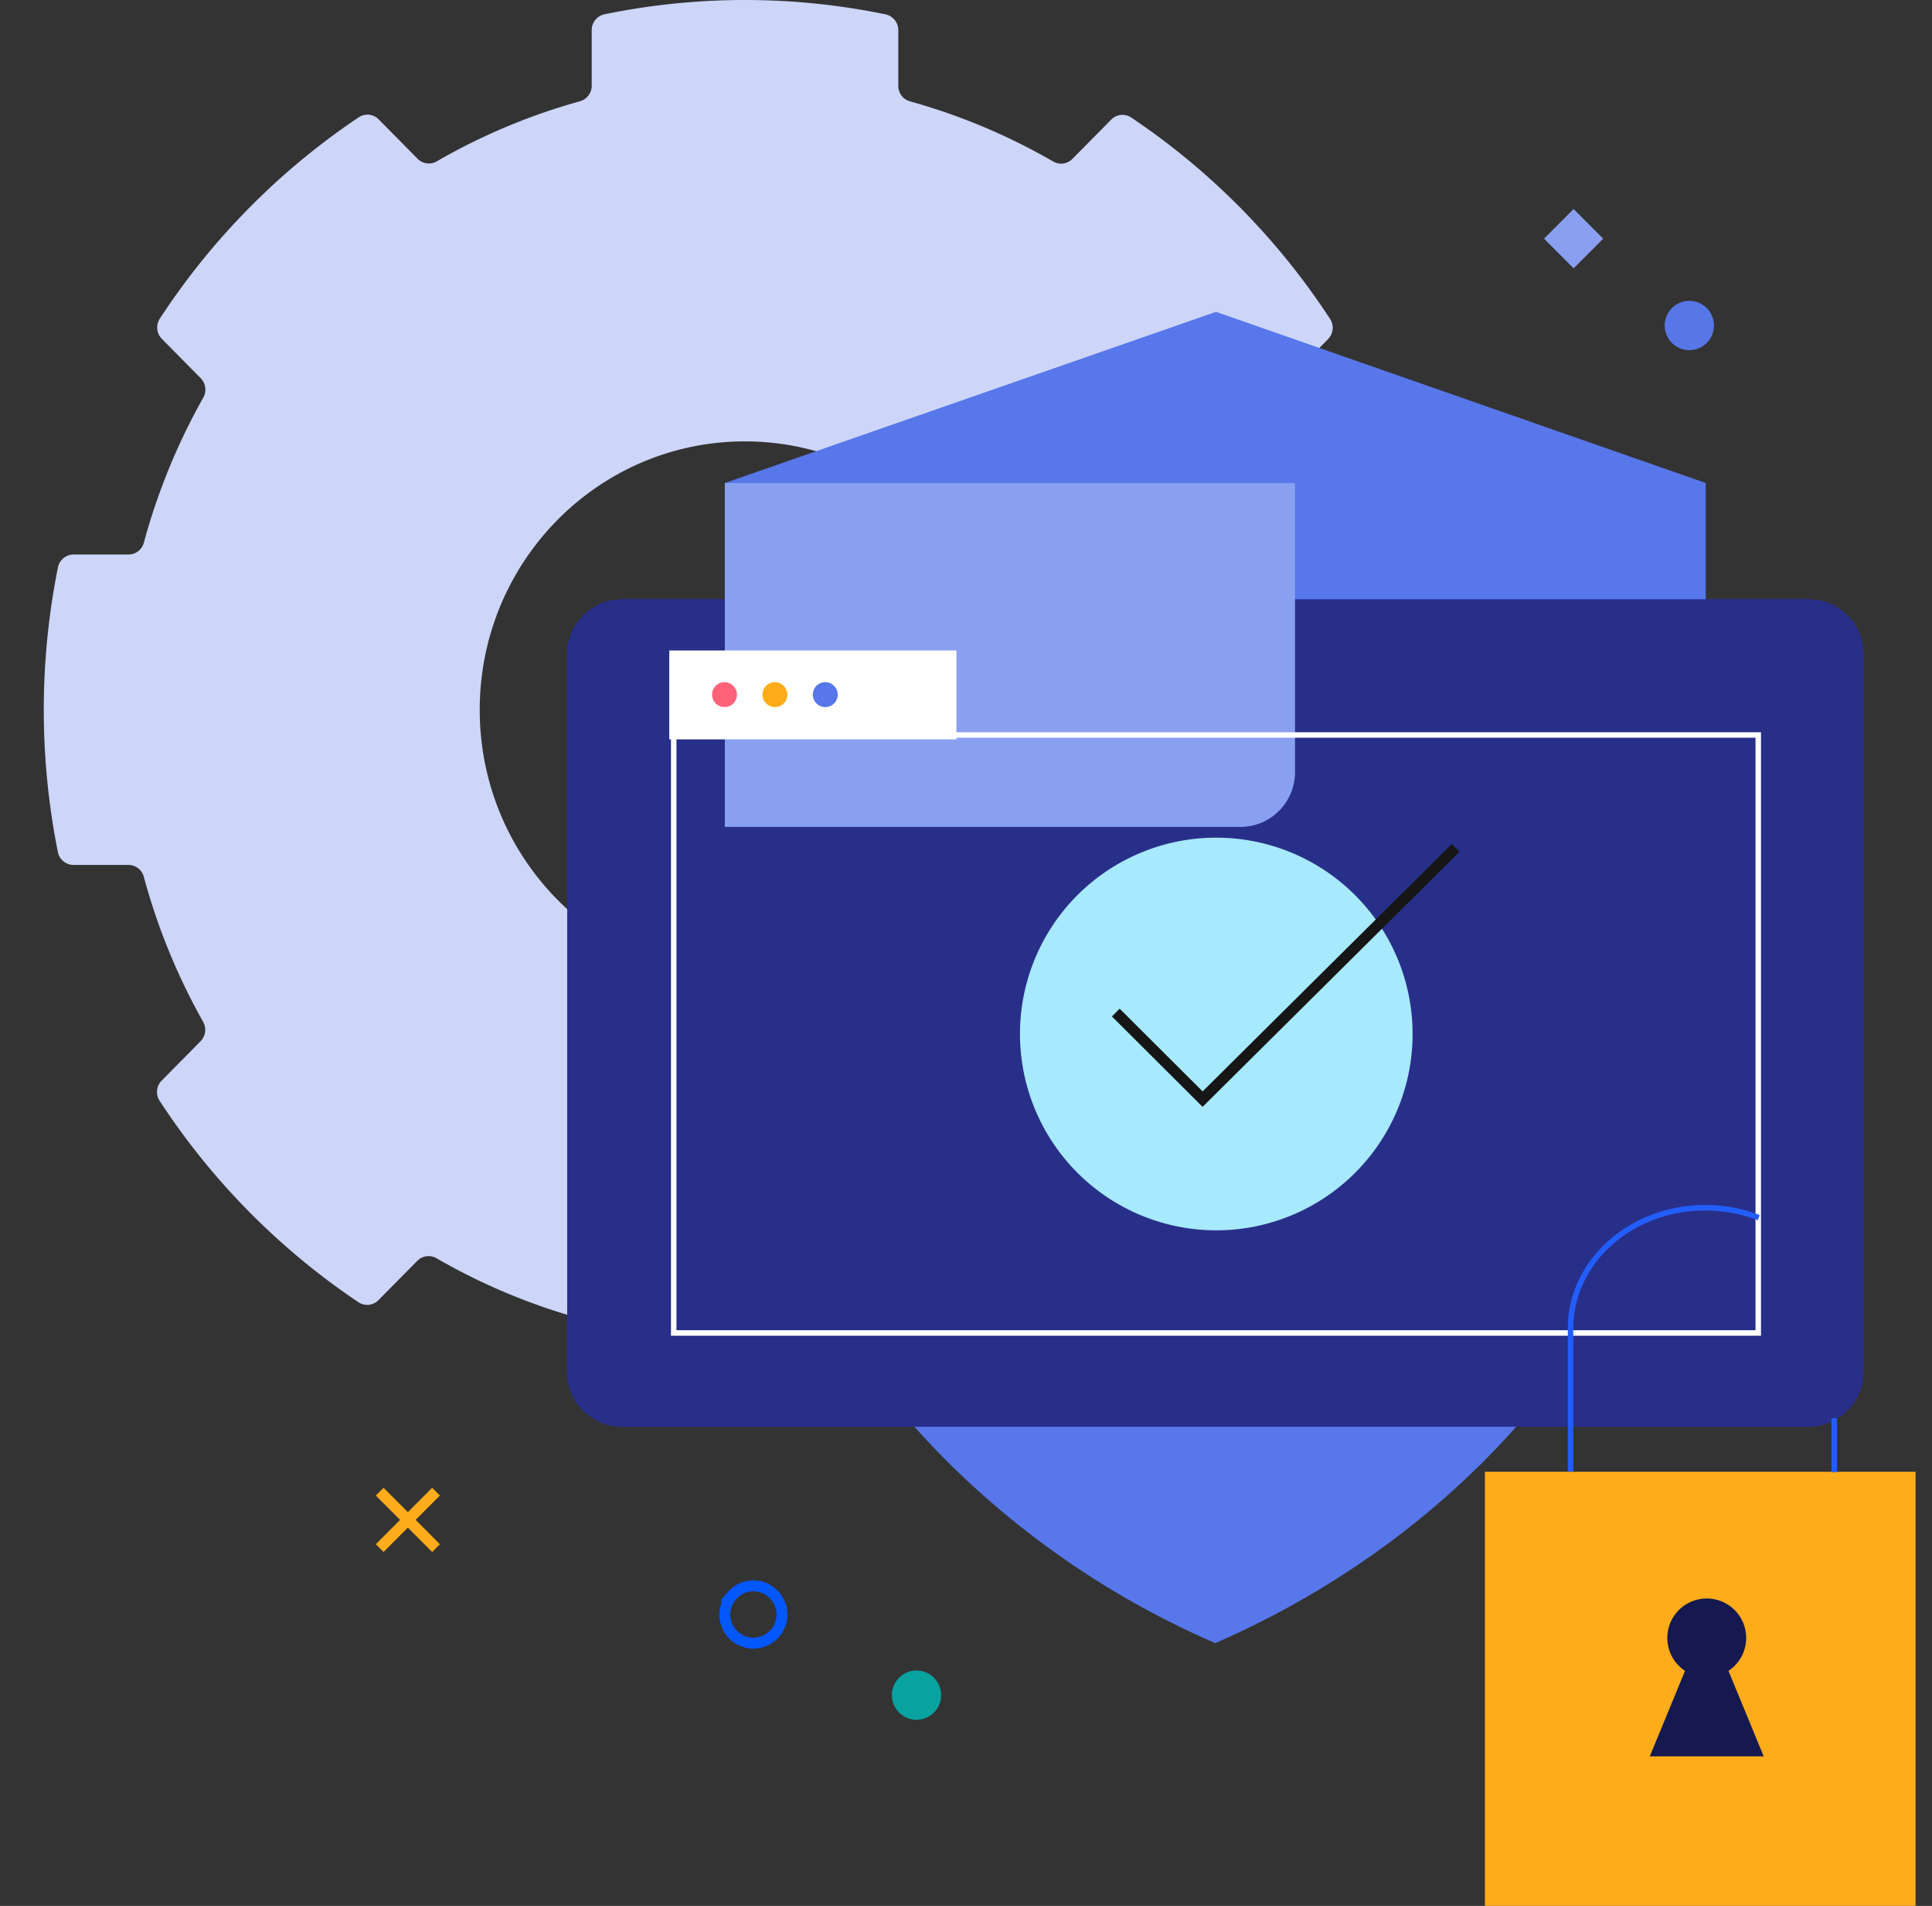
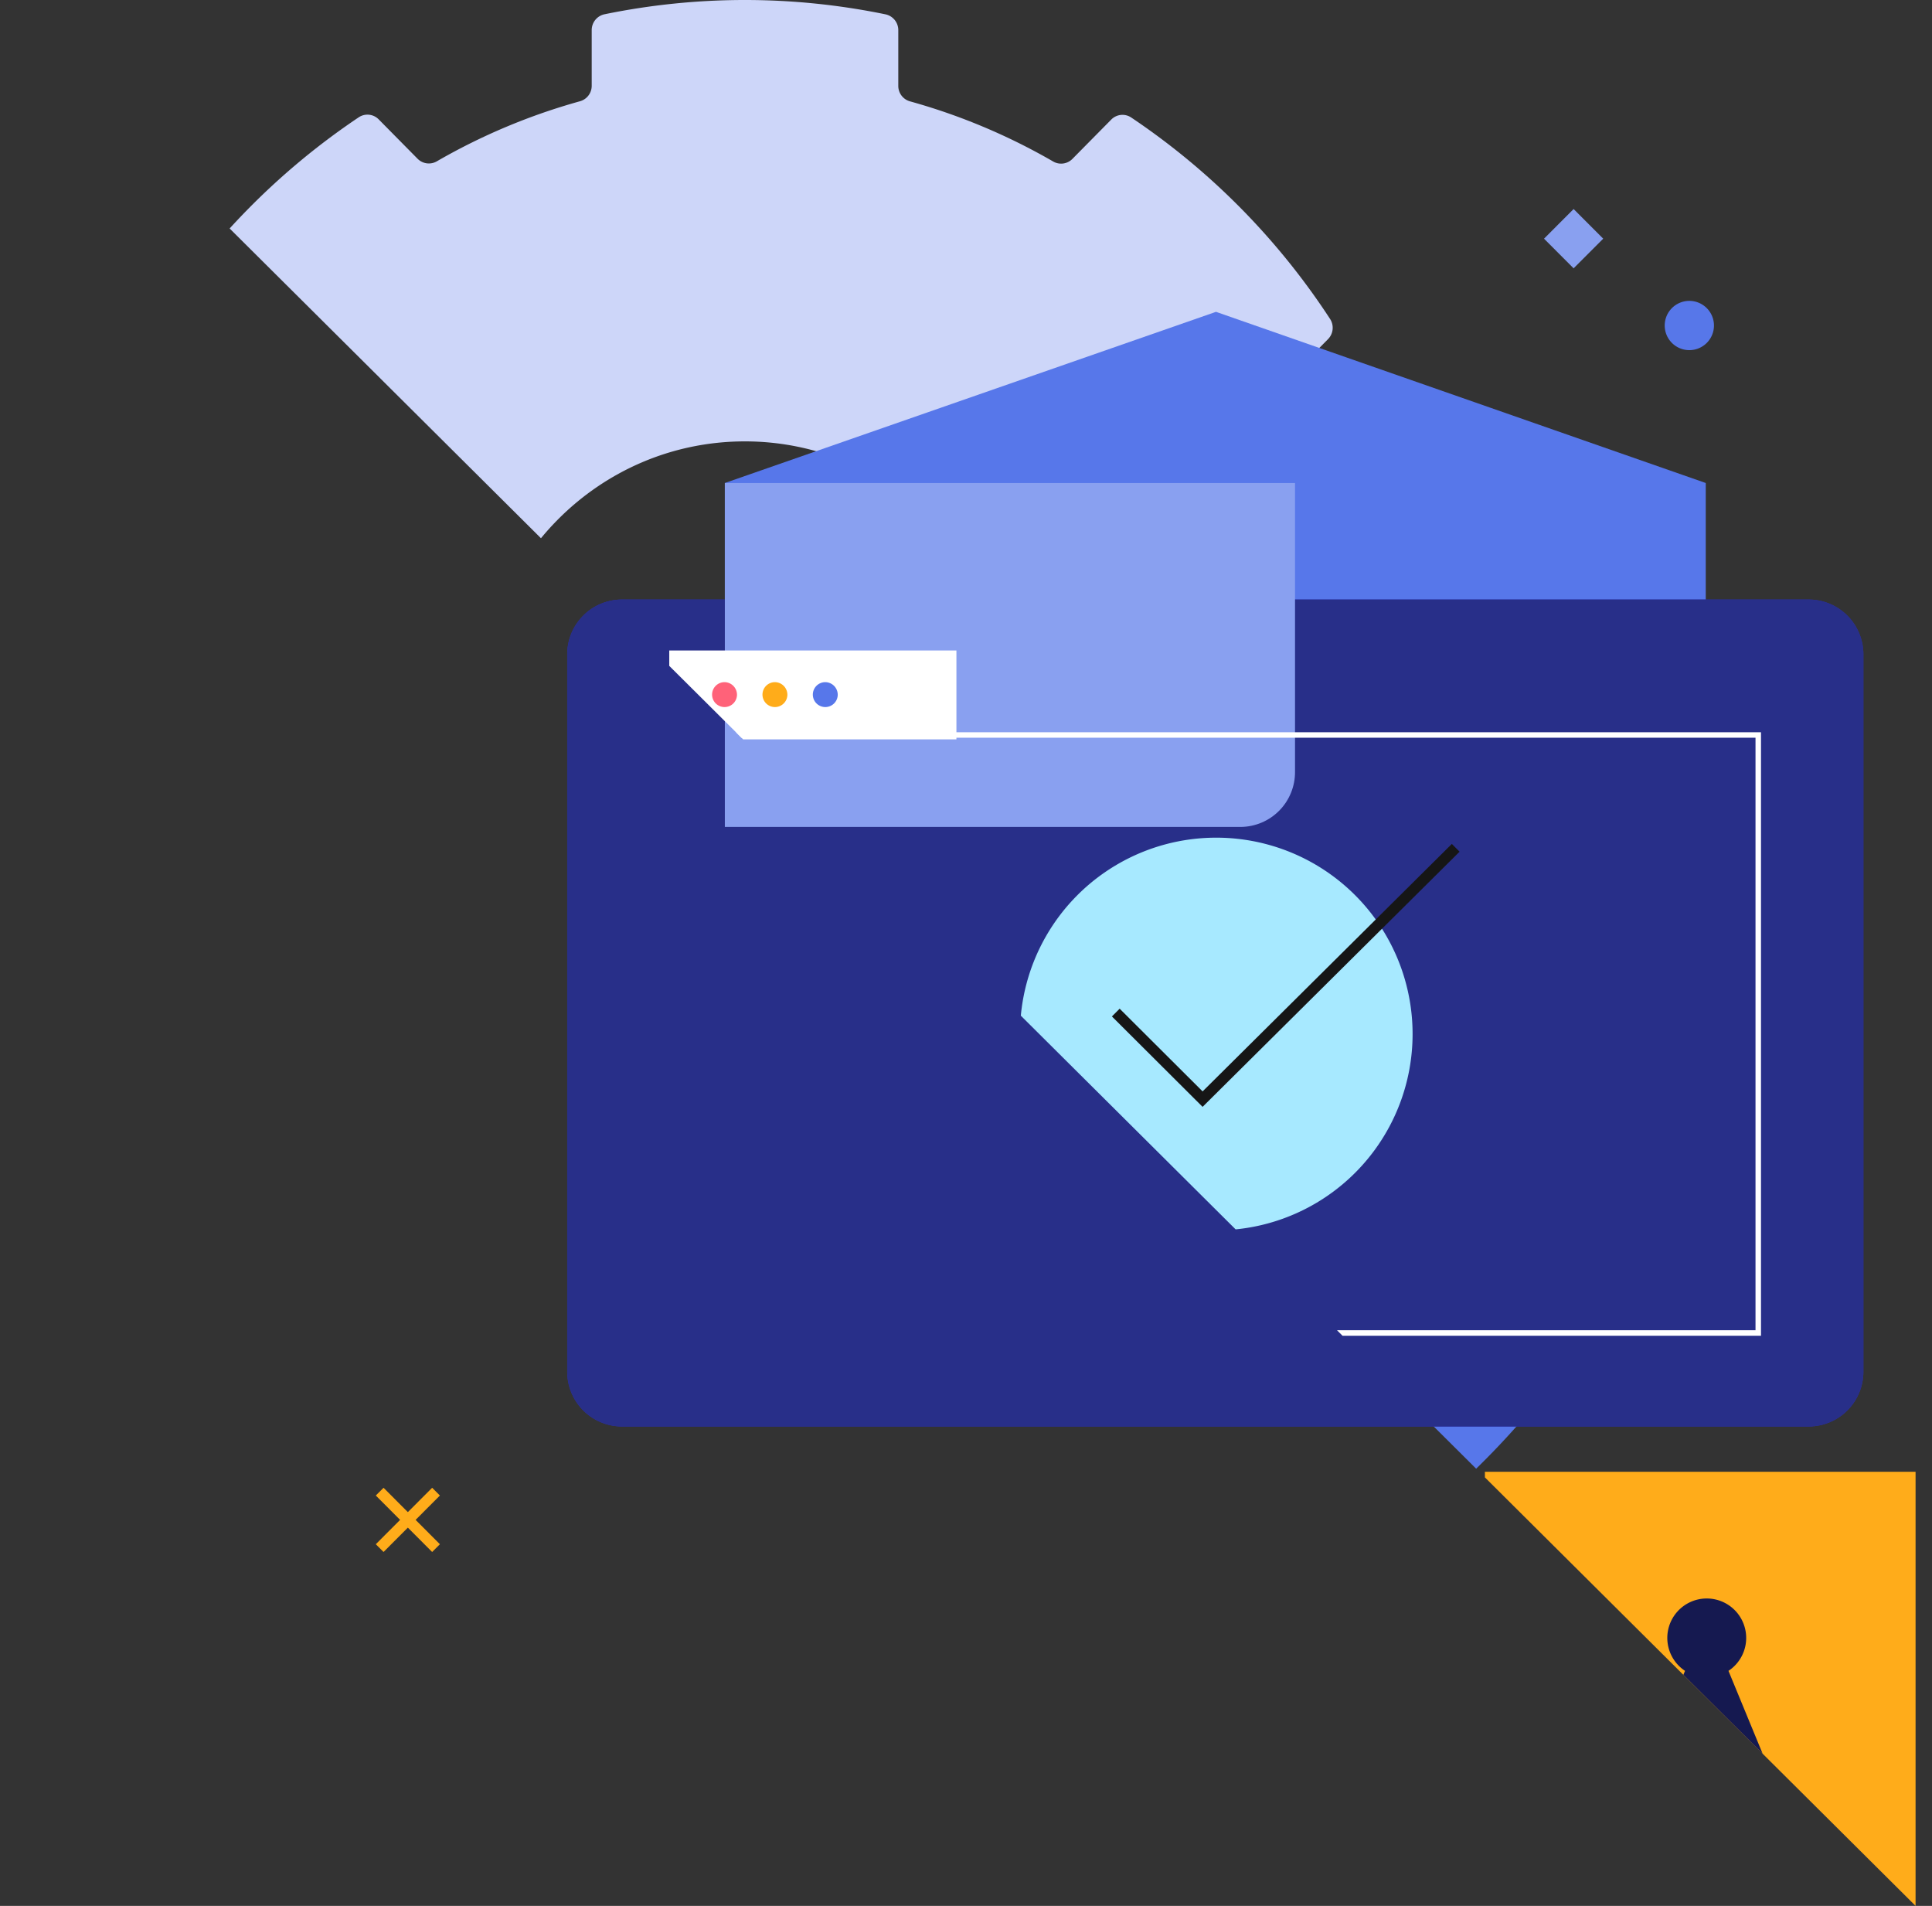
<svg xmlns="http://www.w3.org/2000/svg" viewBox="0 0 352.45 347.634">
  <rect x="0" y="0" width="352.45" height="347.634" fill="#333333" stroke="none" />
  <defs>
    <clipPath id="g6f62__a">
-       <path d="M0 0h349.452v347.634H0z" class="g6f62__a" />
+       <path d="M0 0h349.452v347.634z" class="g6f62__a" />
    </clipPath>
    <clipPath id="g6f62__b">
      <path d="M0 0h349.455v347.634H0z" class="g6f62__a" />
    </clipPath>
    <clipPath id="g6f62__d">
      <path d="M113.527 109.357a9.993 9.993 0 0 0-9.885 10.082v130.669a9.987 9.987 0 0 0 9.885 10.082h216.684a9.987 9.987 0 0 0 9.885-10.082V119.439a9.987 9.987 0 0 0-9.885-10.082Z" class="g6f62__a" transform="translate(-103.642 -109.357)" />
    </clipPath>
    <style>.g6f62__a,.g6f62__q,.g6f62__u{fill:none}.g6f62__b{clip-path:url(#g6f62__a)}.g6f62__d{fill:#5777ea}.g6f62__e{fill:#89a0f0}.g6f62__u{stroke-width:2px}.g6f62__i{clip-path:url(#g6f62__b)}.g6f62__j{fill:#2b2bb2}.g6f62__q,.g6f62__u{stroke-miterlimit:10}.g6f62__p{fill:#ffac1a}.g6f62__q{stroke:#225eff}.g6f62__u{stroke:#ffac1a}</style>
  </defs>
  <g class="g6f62__b">
    <path d="M253.225 103.571a2.927 2.927 0 0 0-2.852-2.378h-10.024a2.9 2.9 0 0 1-2.8-2.141A115.187 115.187 0 0 0 226.733 72.6a2.981 2.981 0 0 1 .455-3.559l7.089-7.176a2.954 2.954 0 0 0 .384-3.679 129.4 129.4 0 0 0-36.294-36.76 2.867 2.867 0 0 0-3.634.388l-7.089 7.176a2.892 2.892 0 0 1-3.517.46A112.249 112.249 0 0 0 158 18.48a2.917 2.917 0 0 1-2.114-2.83V5.5a2.945 2.945 0 0 0-2.348-2.888 127.229 127.229 0 0 0-51.231-.012 2.945 2.945 0 0 0-2.35 2.886v10.149a2.925 2.925 0 0 1-2.117 2.828A112.167 112.167 0 0 0 71.709 29.42a2.893 2.893 0 0 1-3.517-.463l-7.092-7.18a2.867 2.867 0 0 0-3.634-.388 129.4 129.4 0 0 0-36.305 36.743 2.953 2.953 0 0 0 .382 3.679l7.089 7.18a2.98 2.98 0 0 1 .454 3.559A115.238 115.238 0 0 0 18.252 99a2.9 2.9 0 0 1-2.8 2.141H5.433a2.93 2.93 0 0 0-2.853 2.378 131.912 131.912 0 0 0-.011 51.872 2.927 2.927 0 0 0 2.852 2.378h10.024a2.9 2.9 0 0 1 2.8 2.143 115.133 115.133 0 0 0 10.814 26.45 2.981 2.981 0 0 1-.455 3.559L21.51 197.1a2.953 2.953 0 0 0-.384 3.677 129.387 129.387 0 0 0 36.294 36.76 2.867 2.867 0 0 0 3.634-.388l7.089-7.176a2.892 2.892 0 0 1 3.517-.46 112.207 112.207 0 0 0 26.126 10.967 2.922 2.922 0 0 1 2.115 2.83v10.147a2.942 2.942 0 0 0 2.348 2.888 127.218 127.218 0 0 0 51.238.011 2.945 2.945 0 0 0 2.35-2.886v-10.147a2.925 2.925 0 0 1 2.117-2.83 112.168 112.168 0 0 0 26.13-10.954 2.892 2.892 0 0 1 3.516.461l7.089 7.18a2.868 2.868 0 0 0 3.634.39 129.384 129.384 0 0 0 36.309-36.744 2.953 2.953 0 0 0-.382-3.679l-7.089-7.18a2.983 2.983 0 0 1-.454-3.561 115.06 115.06 0 0 0 10.834-26.449 2.9 2.9 0 0 1 2.8-2.141h10.024a2.93 2.93 0 0 0 2.853-2.378 131.926 131.926 0 0 0 .011-51.871M127.9 178.448c-26.714 0-48.371-21.925-48.371-48.969s21.657-48.97 48.371-48.97 48.371 21.925 48.371 48.97-21.657 48.969-48.371 48.969" style="fill:#cdd6f9" transform="translate(7.987)" />
    <path d="M132.233 88.1v83.436c0 36.415 15.256 69.641 40.356 94.828a158.843 158.843 0 0 0 49.113 33.345c52.971-23.133 89.475-71.832 89.475-128.173V88.1l-89.348-31.221Zm67.994 122.73 13.286-32.219a14.866 14.866 0 1 1 16.374 0l13.279 32.219Z" class="g6f62__d" />
    <path d="m281.672 43.535 5.399-5.407 5.399 5.407-5.4 5.407Z" class="g6f62__e" />
    <path d="M333.949 38.2a4.493 4.493 0 1 1-4.493-4.5 4.5 4.5 0 0 1 4.493 4.5" style="fill:#5777e9" transform="translate(-21.274 21.18)" />
    <path d="M333.949 38.2a4.493 4.493 0 1 1-4.493-4.5 4.5 4.5 0 0 1 4.493 4.5" style="fill:#08a29f" transform="translate(-162.255 271)" />
    <path d="M15.93 2.3a5.214 5.214 0 1 1-7.349.516l.06-.068a5.157 5.157 0 0 1 7.288-.448Z" style="stroke-width:2px;stroke:#0357ff;stroke-miterlimit:9.998;fill:none" transform="translate(124.929 288.256)" />
  </g>
  <g class="g6f62__i">
    <path d="M113.365 109.357a9.993 9.993 0 0 0-9.891 10.082v130.669a9.987 9.987 0 0 0 9.885 10.082h216.688a9.987 9.987 0 0 0 9.885-10.082V119.439a9.993 9.993 0 0 0-9.885-10.082Z" class="g6f62__j" />
-     <path d="M113.365 109.357a9.993 9.993 0 0 0-9.891 10.082v130.669a9.992 9.992 0 0 0 9.885 10.082h216.688a9.987 9.987 0 0 0 9.885-10.082V119.439a9.987 9.987 0 0 0-9.885-10.082Z" class="g6f62__j" />
  </g>
  <path d="M113.527 109.357a9.993 9.993 0 0 0-9.885 10.082v130.669a9.987 9.987 0 0 0 9.885 10.082H330.21a9.987 9.987 0 0 0 9.885-10.082V119.439a9.987 9.987 0 0 0-9.885-10.082Z" class="g6f62__i" style="fill:#282f89" transform="translate(-.162)" />
  <path d="M132.438 88.1v83.436c0 36.413 15.258 69.641 40.356 94.828a158.867 158.867 0 0 0 49.114 33.336c52.97-23.133 89.473-71.831 89.473-128.171V88.1Z" class="g6f62__e" style="clip-path:url(#g6f62__d)" transform="translate(-.207)" />
  <g class="g6f62__b">
    <path d="M0 0h197.848v109.073H0z" style="stroke-miterlimit:10;stroke:#fff;fill:none" transform="translate(122.906 134.065)" />
    <path d="M0 0h52.387v16.213H0z" style="fill:#fff" transform="translate(122.092 118.65)" />
    <path d="M134.65 126.757a2.272 2.272 0 1 1-2.27-2.332 2.3 2.3 0 0 1 2.27 2.326v.006" style="fill:#ff6279" transform="translate(-.203)" />
    <path d="M143.64 126.757a2.272 2.272 0 1 1-2.27-2.332 2.3 2.3 0 0 1 2.27 2.326v.006" class="g6f62__p" />
    <path d="M152.827 126.757a2.272 2.272 0 1 1-2.27-2.332 2.3 2.3 0 0 1 2.27 2.326v.006" class="g6f62__d" />
    <path d="M270.887 268.458h78.568v79.175h-78.568z" class="g6f62__p" />
-     <path d="M334.619 258.686v9.829M286.512 268.4v-26.1c0-12.157 11-22.008 24.562-22.008a26.914 26.914 0 0 1 9.763 1.808" class="g6f62__q" />
    <path d="m301.434 320.366 6.43-15.6a7.195 7.195 0 1 1 7.927 0l6.429 15.594Z" style="fill:#151950" transform="translate(-.47)" />
    <path d="M222.116 152.792a35.811 35.811 0 1 1-35.751 35.815 35.783 35.783 0 0 1 35.751-35.815Z" style="fill:#a7e9ff" transform="translate(-.291)" />
    <path d="m265.879 154.642-46.173 45.84-15.839-15.789" style="stroke:#161616;stroke-width:2px;fill:none" transform="translate(-.318)" />
  </g>
  <path d="m79.545 272.078-10.282 10.298M69.263 272.078l10.282 10.298" class="g6f62__u" />
</svg>